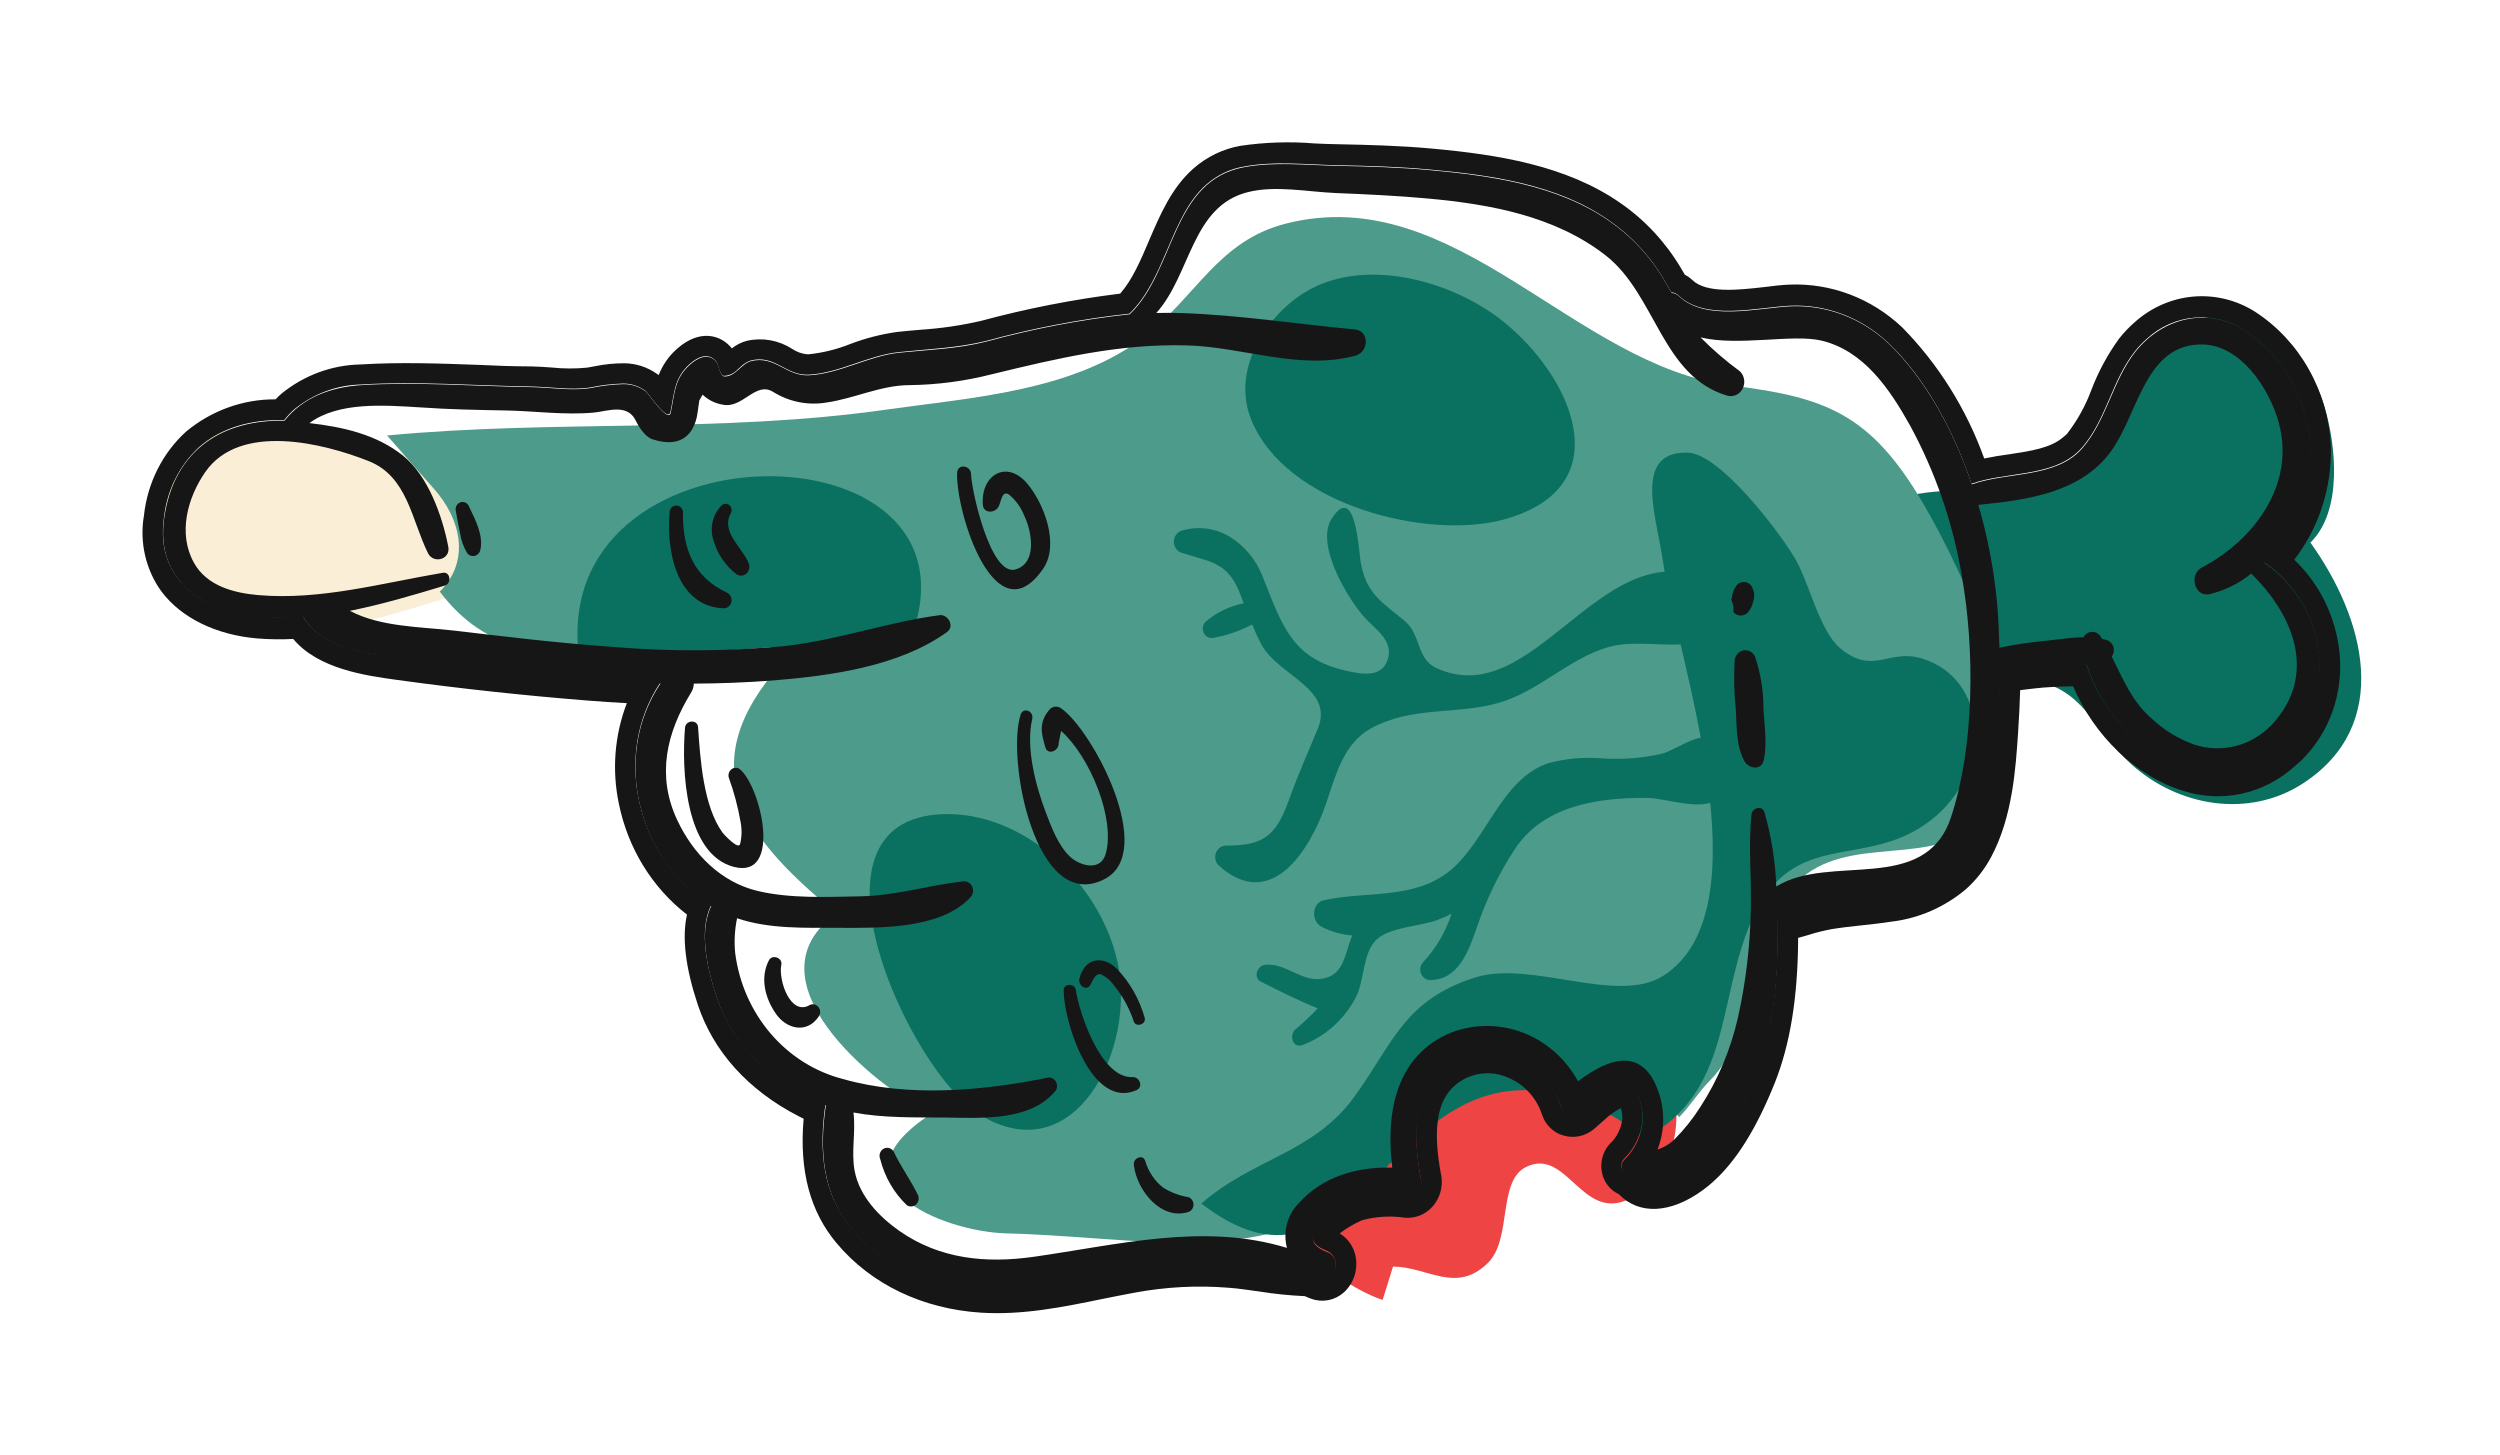
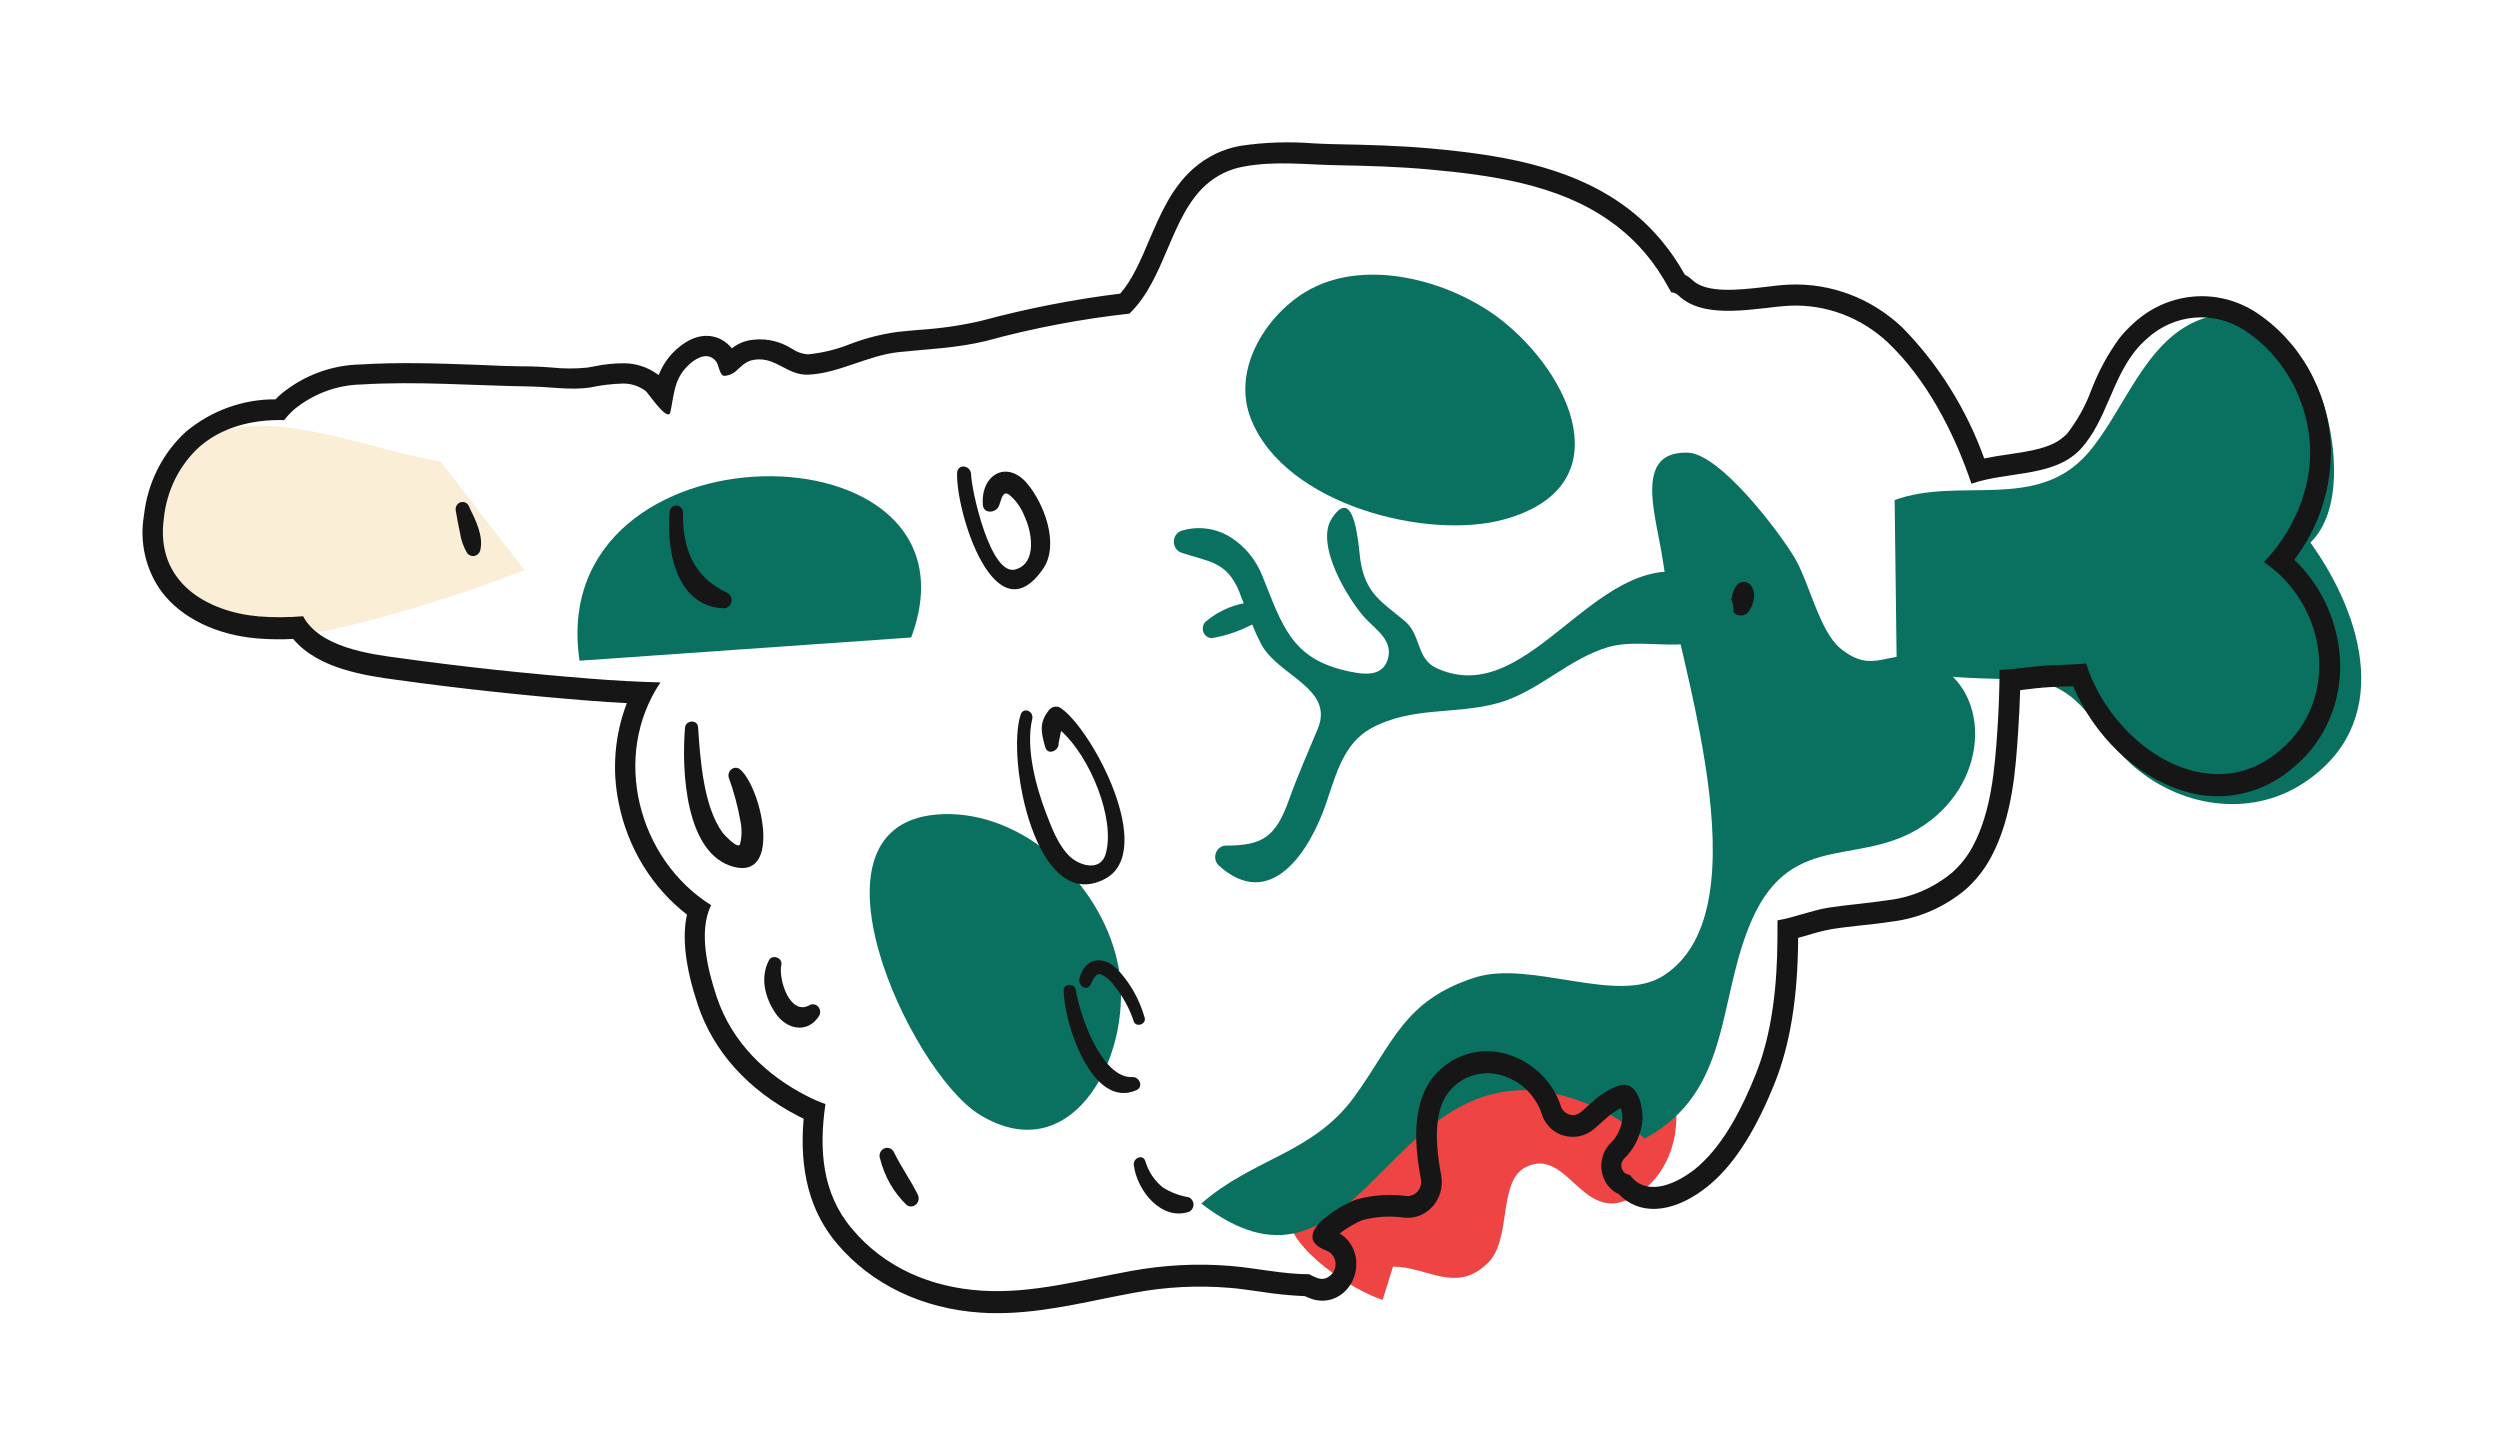
<svg xmlns="http://www.w3.org/2000/svg" width="110" height="64" viewBox="0 0 110 64" fill="none">
  <g clip-path="url(#clip0_393_49649)" filter="url(#filter0_d_393_49649)">
    <path d="M60.837 51.195C59.629 50.828 56.622 48.952 56.674 47.385C56.743 45.677 58.78 45.798 59.688 45.239C61.283 44.243 60.562 43.535 61.304 41.518C61.865 39.99 63.173 38.634 64.825 38.645C66.477 38.656 68.566 40.343 69.568 41.647C73.618 37.407 75.485 44.827 71.729 46.734C69.607 47.821 68.954 44.443 67.137 45.352C65.887 45.977 66.537 48.522 65.469 49.567C64.07 50.942 62.85 49.751 61.293 49.727L60.837 51.195Z" fill="#EF4444" />
    <path d="M19.379 14.301C15.234 13.676 8.509 10.131 6.677 16.376C5.096 21.749 11.518 22.443 14.908 21.636C17.684 20.974 20.415 20.123 23.085 19.087L19.379 14.301Z" fill="#FAEED7" />
    <path d="M83.364 16.001C86.231 14.961 89.592 16.52 91.847 13.963C93.429 12.156 94.311 9.127 96.651 8.124C99.188 7.037 101.536 9.45 102.267 11.857C102.798 13.606 103.077 16.491 101.658 17.874C104.047 21.201 105.31 25.883 101.328 28.472C98.93 30.027 95.814 29.486 93.744 27.597C92.061 26.067 91.704 24.256 89.33 23.919C88.746 23.834 83.462 23.978 83.452 23.029L83.364 16.001Z" fill="#0A7160" />
-     <path d="M17.029 13.161C24.379 12.463 31.668 13.067 38.996 12.023C42.707 11.496 47.227 11.228 50.352 8.815C52.648 7.044 53.593 4.59 56.6 3.833C64.066 1.948 69.248 10.108 76.207 10.966C80.289 11.478 82.292 12.179 84.613 16.141C86.328 19.071 90.075 26.728 87.267 29.98C85.233 32.334 81.305 30.554 79.039 32.846C76.772 35.139 77.478 39.309 75.213 41.57C74.735 42.049 74.365 42.669 73.884 43.154C71.718 40.582 70.52 41.709 67.603 41.25C66.008 41.012 66.06 39.732 64.249 40.508C62.897 41.074 62.747 42.445 62.063 43.563C57.867 50.421 51.343 48.452 44.3 48.269C41.441 48.2 36.271 46.051 40.977 43.006C38.389 41.768 32.762 37.049 36.814 34.19C32.369 30.566 30.326 27.412 34.806 22.73C30.088 20.608 23.451 25.493 19.351 20.031C20.703 18.686 20.29 16.845 19.083 15.495L17.029 13.161Z" fill="#4D9B8B" />
    <path d="M41.483 29.823C45.002 29.697 48.38 32.788 49.166 36.308C50.025 40.12 47.297 45.654 43.076 43.027C40.04 41.135 34.858 30.061 41.483 29.823Z" fill="#0A7160" />
    <path d="M25.5 23.071C23.91 12.396 43.68 12.452 40.091 22.049L25.5 23.071Z" fill="#0A7160" />
    <path d="M57.944 6.581C57.749 6.67 57.559 6.771 57.376 6.884C55.639 7.977 54.196 10.303 55.044 12.439C56.543 16.225 62.839 17.795 66.213 16.846C71.404 15.384 69.103 10.475 66.084 8.099C63.963 6.432 60.482 5.427 57.944 6.581Z" fill="#0A7160" />
    <path d="M72.701 15.799C72.752 16.701 73.038 17.785 73.175 18.726C73.777 22.86 77.773 34.005 73.187 36.932C71.174 38.227 67.372 36.233 64.91 37.007C61.777 38.007 61.322 39.864 59.599 42.245C57.786 44.758 55.118 44.964 52.859 46.958C59.587 52.129 60.896 41.1 67.888 42.023C69.529 42.286 71.075 43.002 72.368 44.097C76.224 42.007 75.528 38.017 77.08 34.48C78.902 30.351 82.045 32.329 84.936 30.107C87.727 27.961 87.511 23.857 84.549 22.969C83.09 22.533 82.442 23.73 80.982 22.534C80.044 21.765 79.602 19.588 78.945 18.51C78.21 17.299 75.668 13.963 74.262 13.916C72.939 13.882 72.654 14.705 72.701 15.799Z" fill="#0A7160" />
    <path d="M76.388 19.788C76.301 19.91 76.242 20.052 76.216 20.203L76.209 20.259C76.174 20.358 76.152 20.462 76.143 20.567C76.138 20.651 76.153 20.735 76.187 20.81C76.222 20.886 76.274 20.951 76.338 20.999C76.42 21.058 76.517 21.087 76.616 21.083C76.714 21.078 76.809 21.04 76.885 20.973C77.018 20.825 77.11 20.641 77.148 20.441C77.184 20.324 77.193 20.2 77.176 20.079C77.158 19.998 77.132 19.919 77.098 19.844C77.066 19.777 77.017 19.72 76.958 19.678C76.898 19.637 76.83 19.612 76.758 19.606C76.687 19.6 76.615 19.614 76.551 19.646C76.486 19.678 76.43 19.727 76.388 19.788Z" fill="#161616" />
-     <path d="M76.324 23.056C76.282 23.764 76.298 24.475 76.373 25.181C76.421 25.928 76.379 26.821 76.757 27.496C76.932 27.814 77.489 27.923 77.602 27.457C77.766 26.741 77.634 25.948 77.593 25.215C77.598 24.424 77.473 23.638 77.223 22.892C77.178 22.794 77.105 22.714 77.013 22.664C76.921 22.614 76.816 22.597 76.715 22.616C76.613 22.634 76.519 22.687 76.449 22.767C76.379 22.846 76.335 22.948 76.324 23.056Z" fill="#161616" />
-     <path d="M31.727 16.262C31.536 16.462 31.404 16.715 31.348 16.992C31.291 17.27 31.312 17.558 31.408 17.823C31.586 18.405 31.937 18.911 32.409 19.268C32.474 19.313 32.552 19.334 32.63 19.328C32.707 19.323 32.782 19.292 32.841 19.239C32.901 19.187 32.943 19.115 32.962 19.035C32.98 18.956 32.974 18.872 32.944 18.796C32.703 18.128 31.696 17.404 32.153 16.585C32.187 16.525 32.199 16.455 32.185 16.387C32.172 16.319 32.135 16.258 32.081 16.218C32.028 16.177 31.962 16.159 31.896 16.167C31.83 16.175 31.77 16.209 31.727 16.262Z" fill="#161616" />
    <path d="M29.472 16.452C29.292 18.187 29.75 20.683 31.83 20.765C31.911 20.77 31.991 20.744 32.056 20.692C32.121 20.641 32.166 20.566 32.183 20.482C32.2 20.399 32.189 20.311 32.15 20.236C32.111 20.161 32.049 20.102 31.973 20.071C30.519 19.387 30.021 18.145 30.051 16.506C30.04 16.436 30.007 16.373 29.959 16.326C29.91 16.278 29.847 16.249 29.781 16.243C29.715 16.237 29.648 16.254 29.593 16.292C29.537 16.33 29.494 16.386 29.472 16.452Z" fill="#161616" />
    <path d="M52.295 46.677C51.9 46.612 51.52 46.468 51.175 46.254C50.803 45.962 50.529 45.553 50.392 45.086C50.291 44.764 49.854 44.952 49.887 45.252C50.019 46.398 51.117 47.73 52.317 47.317C52.377 47.289 52.428 47.243 52.463 47.185C52.498 47.127 52.516 47.059 52.514 46.989C52.511 46.92 52.489 46.854 52.45 46.798C52.411 46.742 52.357 46.7 52.295 46.677Z" fill="#161616" />
    <path d="M45.186 15.263C44.303 14.231 43.154 14.875 43.244 16.203C43.273 16.626 43.815 16.58 43.949 16.268C44.064 16.01 44.097 15.561 44.401 15.766C44.697 16.01 44.926 16.33 45.069 16.695C45.397 17.372 45.657 18.771 44.683 19.055C43.588 19.375 42.749 15.603 42.727 14.869C42.718 14.466 42.13 14.385 42.113 14.81C42.055 16.557 43.795 22.076 45.898 19.024C46.637 17.945 45.924 16.125 45.186 15.263Z" fill="#161616" />
    <path d="M49.143 36.628C48.532 36.019 47.712 36.143 47.492 37.064C47.423 37.36 47.815 37.635 47.981 37.328C48.069 37.169 48.199 36.803 48.43 36.867C48.668 36.972 48.873 37.146 49.022 37.368C49.401 37.831 49.694 38.364 49.885 38.94C49.976 39.225 50.448 39.072 50.366 38.783C50.137 37.968 49.717 37.226 49.143 36.628Z" fill="#161616" />
    <path d="M46.8 37.585C46.816 39.031 48.053 42.827 50.001 41.968C50.329 41.827 50.137 41.375 49.834 41.392C48.471 41.463 47.511 38.677 47.338 37.563C47.287 37.249 46.791 37.26 46.8 37.585Z" fill="#161616" />
    <path d="M46.68 25.158C46.595 25.1 46.492 25.078 46.393 25.097C46.293 25.116 46.204 25.175 46.144 25.261C45.712 25.798 45.809 26.248 45.994 26.882C46.104 27.255 46.607 27.032 46.58 26.695L46.688 26.159C47.975 27.311 49.082 30.041 48.653 31.563C48.429 32.365 47.513 32.095 47.081 31.695C46.563 31.198 46.281 30.443 46.026 29.775C45.578 28.607 45.123 26.903 45.417 25.639C45.501 25.289 45.022 25.09 44.907 25.447C44.272 27.406 45.572 34.261 48.61 32.675C50.909 31.477 48.069 26.113 46.68 25.158Z" fill="#161616" />
    <path d="M38.73 45.003C38.926 45.782 39.332 46.485 39.899 47.027C39.96 47.069 40.032 47.088 40.104 47.084C40.176 47.079 40.245 47.05 40.301 47.001C40.356 46.952 40.395 46.886 40.412 46.812C40.429 46.738 40.423 46.66 40.395 46.59C40.083 45.944 39.655 45.363 39.341 44.71C39.304 44.625 39.236 44.558 39.153 44.525C39.07 44.493 38.977 44.496 38.896 44.535C38.815 44.574 38.752 44.645 38.721 44.732C38.689 44.82 38.693 44.917 38.73 45.003Z" fill="#161616" />
    <path d="M35.633 38.219C34.776 38.728 34.238 37.117 34.379 36.446C34.44 36.145 33.98 35.975 33.833 36.252C33.436 37.014 33.659 37.887 34.105 38.555C34.58 39.292 35.511 39.507 36.032 38.714C36.071 38.653 36.09 38.58 36.087 38.507C36.083 38.434 36.056 38.364 36.011 38.307C35.966 38.251 35.904 38.212 35.836 38.196C35.768 38.18 35.697 38.188 35.633 38.219Z" fill="#161616" />
    <path d="M32.53 27.825C32.473 27.792 32.408 27.777 32.344 27.784C32.279 27.79 32.218 27.817 32.168 27.861C32.118 27.905 32.082 27.964 32.065 28.03C32.047 28.096 32.05 28.166 32.071 28.23C32.296 28.849 32.466 29.487 32.58 30.138C32.65 30.469 32.644 30.813 32.563 31.141C32.485 31.407 31.84 30.701 31.794 30.639C30.948 29.476 30.812 27.412 30.715 25.996C30.691 25.643 30.168 25.684 30.141 26.017C29.986 27.853 30.135 31.584 32.29 32.143C34.445 32.701 33.475 28.558 32.53 27.825Z" fill="#161616" />
    <path d="M20.061 16.508C20.113 16.828 20.172 17.138 20.241 17.455C20.288 17.772 20.397 18.075 20.561 18.346C20.599 18.392 20.647 18.427 20.702 18.447C20.756 18.468 20.815 18.473 20.872 18.462C20.929 18.451 20.982 18.425 21.026 18.386C21.071 18.347 21.105 18.296 21.125 18.239C21.296 17.595 20.919 16.873 20.647 16.312C20.622 16.23 20.568 16.162 20.495 16.122C20.423 16.083 20.338 16.075 20.26 16.102C20.183 16.128 20.118 16.185 20.08 16.261C20.043 16.338 20.036 16.426 20.061 16.508Z" fill="#161616" />
-     <path d="M98.765 8.533C97.118 7.494 95.142 7.974 93.936 9.503C92.944 10.789 92.679 12.521 91.61 13.736C90.454 15.048 88.341 14.752 86.761 15.312C85.956 12.94 84.743 10.699 83.093 9.107C81.912 7.996 80.367 7.412 78.784 7.478C77.355 7.545 75.045 8.161 73.865 7.025C73.78 6.941 73.668 6.894 73.551 6.891C73.438 6.691 73.327 6.493 73.211 6.298C72.594 5.264 71.771 4.383 70.799 3.717C68.528 2.141 65.588 1.732 62.937 1.488C61.577 1.363 60.213 1.324 58.849 1.297C57.486 1.27 56.095 1.107 54.745 1.356C51.53 1.951 51.73 5.888 49.71 7.827C47.578 8.061 45.467 8.464 43.394 9.031C42.09 9.359 40.873 9.383 39.551 9.521C38.23 9.659 36.923 10.454 35.578 10.514C34.596 10.557 34.092 9.632 33.056 9.888C32.608 10.003 32.37 10.572 31.883 10.565C31.683 10.565 31.635 10.068 31.525 9.93C31.173 9.489 30.672 9.758 30.342 10.061C29.665 10.683 29.689 11.312 29.513 12.159C29.411 12.639 28.517 11.293 28.42 11.226C28.126 11.01 27.774 10.897 27.415 10.903C26.929 10.918 26.444 10.977 25.967 11.079C25.136 11.204 24.187 11.045 23.348 11.033C20.886 10.996 18.363 10.791 15.903 10.945C14.524 11.03 13.303 11.515 12.518 12.512C9.841 12.456 7.645 13.76 7.223 16.819C6.822 19.641 9.112 20.952 11.397 21.154C12.046 21.204 12.698 21.201 13.347 21.145C14.07 22.518 16.31 22.809 17.61 22.987C20.382 23.392 23.17 23.684 25.962 23.903C26.994 23.987 28.028 24.043 29.064 24.07C26.886 27.317 28.086 31.861 31.295 33.872C30.717 35.04 31.16 36.767 31.538 37.903C32.208 39.919 33.727 41.352 35.506 42.267C35.775 42.409 36.053 42.533 36.337 42.637C36.045 44.63 36.187 46.562 37.492 48.11C38.952 49.841 41.054 50.701 43.197 50.847C45.34 50.992 47.608 50.369 49.77 49.984C51.209 49.718 52.673 49.641 54.13 49.757C55.316 49.855 56.442 50.124 57.616 50.124C57.728 50.187 57.844 50.241 57.964 50.286C58.71 50.554 59.12 49.357 58.387 49.09C56.583 48.407 59.223 46.97 59.686 46.83C60.412 46.629 61.168 46.578 61.913 46.679C62 46.684 62.088 46.668 62.17 46.633C62.251 46.598 62.324 46.545 62.384 46.477C62.444 46.409 62.488 46.328 62.515 46.24C62.541 46.152 62.549 46.058 62.538 45.967C62.155 44.017 62.086 41.704 64.028 40.661C65.836 39.691 68.114 40.84 68.71 42.779C68.747 42.86 68.801 42.932 68.868 42.989C68.934 43.045 69.013 43.085 69.097 43.105C69.18 43.124 69.267 43.124 69.351 43.103C69.434 43.082 69.512 43.041 69.578 42.984C70.088 42.534 70.6 42 71.255 41.805C72.079 41.559 72.296 42.762 72.285 43.282C72.233 43.948 71.945 44.569 71.478 45.022C71.422 45.077 71.382 45.148 71.363 45.226C71.345 45.304 71.349 45.387 71.375 45.463C71.401 45.539 71.448 45.605 71.509 45.653C71.571 45.701 71.645 45.729 71.721 45.733C72.404 46.678 73.61 46.202 74.431 45.605C75.752 44.641 76.65 42.825 77.267 41.313C78.01 39.465 78.214 37.343 78.226 35.357L78.229 34.532C78.982 34.407 79.712 34.096 80.475 33.974C81.359 33.831 82.266 33.767 83.145 33.638C84.679 33.399 86.053 32.717 86.839 31.266C87.643 29.759 87.799 27.865 87.912 26.173C87.972 25.297 88.003 24.41 88.009 23.524C88.615 23.495 89.228 23.395 89.823 23.347C90.419 23.299 91.156 23.311 91.815 23.235C92.98 26.955 97.506 29.93 100.637 26.785C103.051 24.358 102.192 20.476 99.626 18.766C100.924 17.451 101.745 15.494 101.66 13.725C101.615 12.678 101.328 11.657 100.824 10.752C100.319 9.848 99.612 9.086 98.765 8.533ZM85.841 29.967C84.699 33.389 80.506 31.532 78.158 33.007C78.115 31.897 77.939 30.797 77.635 29.733C77.531 29.412 77.101 29.554 77.066 29.824C76.922 31.184 77.067 32.571 77.038 33.937C77.013 35.572 76.822 37.199 76.466 38.79C76.144 40.199 75.579 41.533 74.801 42.728C74.477 43.235 74.102 43.704 73.682 44.127C73.467 44.336 73.21 44.491 72.93 44.581C73.132 44.066 73.213 43.507 73.169 42.952C73.124 42.397 72.954 41.861 72.672 41.389C71.83 40.075 70.437 40.819 69.434 41.577C68.893 40.59 68.04 39.834 67.023 39.441C66.007 39.048 64.891 39.042 63.871 39.425C61.425 40.42 60.96 42.936 61.26 45.375C59.721 45.334 58.182 45.754 57.112 46.977C56.875 47.225 56.706 47.534 56.62 47.873C56.535 48.213 56.537 48.57 56.626 48.908C52.967 47.784 49.203 48.773 45.455 49.303C43.378 49.593 41.354 49.404 39.576 48.163C38.688 47.54 37.812 46.638 37.602 45.507C37.447 44.66 37.66 43.81 37.553 42.95C38.879 43.2 40.252 43.16 41.608 43.173C43.158 43.188 45.343 43.354 46.449 41.988C46.487 41.928 46.508 41.858 46.509 41.786C46.51 41.714 46.491 41.643 46.454 41.583C46.417 41.522 46.364 41.474 46.302 41.444C46.239 41.415 46.17 41.405 46.102 41.417C43.236 41.996 39.977 42.296 37.099 41.479C35.867 41.164 34.755 40.466 33.907 39.475C33.059 38.484 32.515 37.247 32.347 35.926C32.299 35.417 32.327 34.903 32.431 34.403C33.857 34.886 35.424 34.82 36.91 34.824C38.652 34.83 41.361 34.901 42.685 33.497C42.748 33.438 42.791 33.359 42.808 33.272C42.825 33.186 42.815 33.096 42.779 33.016C42.743 32.935 42.684 32.869 42.611 32.827C42.537 32.785 42.452 32.769 42.369 32.781C40.842 32.951 39.43 33.407 37.862 33.438C36.392 33.464 34.77 33.545 33.329 33.2C31.725 32.817 30.498 31.584 29.794 30.074C28.875 28.112 29.334 26.222 30.409 24.471C30.483 24.355 30.524 24.219 30.527 24.079C31.678 24.075 32.835 24.03 33.982 23.943C36.499 23.738 39.542 23.34 41.669 21.809C42.022 21.555 41.707 21.018 41.343 21.068C39.077 21.365 36.897 22.153 34.596 22.418C32.054 22.663 29.496 22.678 26.951 22.462C24.629 22.302 22.321 22.022 20.002 21.748C18.495 21.576 16.745 21.59 15.394 20.877C16.822 20.592 18.233 20.17 19.567 19.767C19.887 19.678 19.819 19.132 19.477 19.204C16.791 19.657 14.098 20.42 11.372 20.185C10.318 20.095 9.104 19.795 8.533 18.761C7.815 17.473 8.253 15.894 9.031 14.771C10.559 12.572 14.24 13.503 16.219 14.287C17.933 14.963 18.102 16.863 18.832 18.341C19.073 18.824 19.836 18.619 19.724 18.052C19.456 16.676 18.83 14.936 17.732 14.05C16.555 13.105 15.066 12.783 13.614 12.616C14.91 11.665 16.898 11.828 18.542 11.928C19.786 12.016 21.024 12.038 22.271 12.061C23.518 12.084 24.878 12.274 26.15 12.152C26.71 12.098 27.599 11.741 27.968 12.498C28.108 12.786 28.386 13.223 28.703 13.326C29.316 13.53 30.017 13.561 30.429 12.93C30.569 12.701 30.658 12.443 30.69 12.173C30.72 11.99 30.746 11.807 30.77 11.621L30.913 11.364C31.158 11.597 31.463 11.75 31.791 11.803C32.666 12.002 33.236 10.774 34.002 11.234C34.712 11.681 35.549 11.849 36.366 11.711C37.597 11.534 38.752 10.951 40.007 10.946C41.229 10.932 42.446 10.772 43.633 10.469C46.514 9.77 49.273 9.109 52.255 9.198C54.685 9.267 57.246 10.315 59.652 9.644C60.236 9.478 60.264 8.552 59.608 8.494C57.074 8.261 54.492 7.853 51.944 7.773C51.587 7.763 51.23 7.761 50.878 7.771C52.411 6.069 52.425 3.057 54.931 2.447C56.136 2.153 57.535 2.44 58.762 2.493C60.126 2.549 61.486 2.611 62.846 2.737C65.548 2.985 68.419 3.5 70.645 5.235C72.87 6.97 73.115 10.576 76.023 11.416C76.152 11.445 76.286 11.429 76.406 11.369C76.525 11.31 76.622 11.211 76.682 11.087C76.742 10.964 76.762 10.823 76.739 10.687C76.715 10.55 76.649 10.426 76.551 10.333C75.939 9.886 75.361 9.388 74.824 8.845C76.491 9.247 78.869 8.687 80.139 8.985C81.998 9.427 83.13 11.09 84.037 12.712C85.161 14.775 85.936 17.028 86.325 19.37C86.892 22.601 86.883 26.834 85.841 29.967ZM100.263 12.592C101.026 15.363 99.112 17.808 96.882 18.97C96.299 19.274 96.557 20.293 97.227 20.142C97.89 19.982 98.512 19.674 99.053 19.239C100.889 21.021 102.024 23.689 99.945 25.902C99.507 26.355 98.961 26.674 98.364 26.826C97.767 26.977 97.143 26.956 96.557 26.765C95.856 26.519 95.21 26.123 94.66 25.604C93.789 24.846 93.406 23.855 92.916 22.889C92.958 22.833 92.988 22.767 93.002 22.698C93.016 22.628 93.014 22.555 92.997 22.486C92.98 22.417 92.947 22.353 92.903 22.3C92.858 22.246 92.802 22.204 92.739 22.177C92.659 22.15 92.577 22.129 92.493 22.114L92.409 21.979C92.364 21.919 92.305 21.871 92.239 21.84C92.172 21.81 92.099 21.797 92.026 21.802C91.954 21.808 91.884 21.833 91.822 21.874C91.761 21.915 91.71 21.972 91.674 22.039C91.097 22.046 90.504 22.146 89.955 22.203C89.29 22.26 88.628 22.36 87.975 22.501C87.958 21.862 87.932 21.222 87.877 20.589C87.741 19.105 87.463 17.64 87.047 16.215C89.156 16 91.534 15.7 92.875 13.87C94.086 12.225 94.38 9.103 96.92 9.157C98.597 9.195 99.838 11.075 100.265 12.59L100.263 12.592Z" fill="#161616" />
    <path d="M54.121 17.622C53.799 17.428 53.443 17.303 53.074 17.258C52.706 17.212 52.332 17.245 51.976 17.356C51.878 17.39 51.794 17.457 51.735 17.545C51.676 17.634 51.645 17.74 51.648 17.848C51.65 17.956 51.685 18.061 51.748 18.146C51.811 18.232 51.898 18.294 51.997 18.324C53.166 18.716 53.97 18.693 54.516 20.01C54.588 20.189 54.656 20.367 54.724 20.546C54.104 20.665 53.522 20.948 53.033 21.368C52.978 21.427 52.942 21.503 52.928 21.585C52.914 21.666 52.924 21.751 52.955 21.827C52.987 21.902 53.04 21.967 53.106 22.012C53.173 22.056 53.25 22.079 53.329 22.077C53.944 21.972 54.539 21.77 55.096 21.477C55.215 21.777 55.349 22.07 55.499 22.355C56.251 23.748 58.73 24.285 57.978 26.079C57.543 27.118 57.098 28.124 56.715 29.194C56.133 30.822 55.552 31.212 53.931 31.206C53.837 31.209 53.747 31.241 53.67 31.298C53.594 31.355 53.535 31.434 53.501 31.526C53.466 31.618 53.459 31.718 53.478 31.815C53.498 31.911 53.544 32 53.611 32.069C55.904 34.159 57.64 31.446 58.359 29.322C58.789 28.047 59.133 26.702 60.327 26.047C62.12 25.062 64.067 25.459 65.936 24.928C67.703 24.426 69.033 22.965 70.796 22.463C72.09 22.099 73.774 22.616 75.001 22.163C76.66 21.555 76.768 20.102 74.903 19.398C70.333 17.671 67.442 25.34 63.209 23.398C62.309 22.986 62.535 21.935 61.819 21.333C60.809 20.484 60.083 20.137 59.856 18.642C59.781 18.141 59.629 15.219 58.598 16.815C57.834 17.991 59.381 20.473 60.096 21.228C60.55 21.708 61.324 22.202 61.057 23.025C60.791 23.849 59.875 23.657 59.224 23.512C56.835 22.97 56.421 21.529 55.554 19.365C55.271 18.635 54.767 18.023 54.121 17.622Z" fill="#0A7160" />
-     <path d="M70.478 27.367C69.688 27.303 68.893 27.375 68.124 27.58C66.055 28.271 65.4 31 63.807 32.303C62.214 33.606 60.093 33.194 58.241 33.614C57.727 33.73 57.683 34.518 58.126 34.765C58.554 34.989 59.019 35.124 59.495 35.161C59.145 36.042 59.133 36.987 58.051 37.077C57.211 37.148 56.518 36.348 55.652 36.454C55.315 36.497 55.123 37.016 55.486 37.197C56.295 37.598 57.127 38.033 57.982 38.364C57.676 38.694 57.349 39.002 57.004 39.285C56.705 39.548 56.874 40.132 57.303 39.984C58.289 39.617 59.116 38.888 59.631 37.93C60.06 37.168 59.925 35.93 60.588 35.32C61.19 34.789 62.49 34.761 63.265 34.472C63.472 34.396 63.674 34.305 63.87 34.201C63.608 35.008 63.176 35.742 62.606 36.349C62.548 36.415 62.51 36.498 62.496 36.587C62.482 36.675 62.493 36.767 62.528 36.849C62.563 36.931 62.62 37.001 62.692 37.049C62.764 37.098 62.848 37.123 62.934 37.122C64.183 37.109 64.621 35.839 64.987 34.792C65.387 33.602 65.932 32.473 66.609 31.431C67.86 29.45 70.264 29.099 72.441 29.107C73.32 29.109 74.838 29.728 75.627 29.143C76.416 28.558 76.598 27.261 75.741 26.643C74.885 26.025 73.908 26.944 73.118 27.165C72.251 27.362 71.362 27.43 70.478 27.367Z" fill="#0A7160" />
    <path d="M99.224 7.717C98.401 7.197 97.444 6.964 96.488 7.051C95.532 7.138 94.627 7.54 93.901 8.201C93.662 8.412 93.441 8.645 93.241 8.898C92.742 9.586 92.333 10.342 92.025 11.144C91.766 11.848 91.403 12.505 90.948 13.09C90.899 13.139 90.847 13.185 90.792 13.227C90.241 13.714 89.35 13.846 88.406 13.988C88.051 14.033 87.672 14.097 87.306 14.173C86.52 11.991 85.286 10.019 83.691 8.398C82.333 7.119 80.555 6.447 78.733 6.523C78.396 6.537 78.033 6.578 77.644 6.629C76.504 6.759 75.084 6.921 74.46 6.32C74.362 6.226 74.251 6.148 74.132 6.087C74.077 5.988 74.015 5.886 73.955 5.786C73.271 4.638 72.357 3.66 71.277 2.92C68.904 1.275 65.897 0.801 62.998 0.537C61.575 0.406 60.168 0.373 58.851 0.346C58.52 0.342 58.174 0.326 57.842 0.311C56.752 0.221 55.656 0.256 54.574 0.417C53.814 0.552 53.102 0.896 52.51 1.415C51.55 2.262 51.046 3.444 50.557 4.587C50.182 5.469 49.823 6.309 49.289 6.919C47.227 7.174 45.183 7.574 43.171 8.117C42.296 8.32 41.408 8.45 40.514 8.508C40.173 8.537 39.826 8.568 39.47 8.606C38.767 8.705 38.076 8.883 37.409 9.137C36.811 9.376 36.186 9.529 35.55 9.592C35.303 9.575 35.065 9.492 34.857 9.352C34.258 8.966 33.54 8.839 32.853 8.998C32.617 9.061 32.396 9.173 32.202 9.329C31.707 8.709 30.769 8.484 29.805 9.335L29.759 9.375C29.417 9.682 29.15 10.071 28.981 10.509C28.966 10.49 28.949 10.468 28.918 10.459C28.485 10.149 27.974 9.984 27.451 9.984C27.024 9.984 26.599 10.027 26.181 10.113L25.84 10.175C25.317 10.228 24.792 10.226 24.27 10.17C23.972 10.149 23.661 10.127 23.359 10.122C22.575 10.119 21.771 10.092 21.008 10.053C19.316 9.991 17.568 9.929 15.851 10.037C14.598 10.062 13.386 10.51 12.394 11.314C12.302 11.395 12.208 11.478 12.126 11.571C10.7 11.56 9.313 12.059 8.192 12.986C7.153 13.928 6.489 15.248 6.334 16.682C6.233 17.268 6.251 17.87 6.386 18.449C6.521 19.027 6.769 19.569 7.116 20.04C7.982 21.189 9.515 21.939 11.319 22.091C11.845 22.133 12.374 22.141 12.902 22.114C14.002 23.439 16.116 23.73 17.434 23.911L17.491 23.919C20.191 24.292 23.018 24.599 25.897 24.828C26.463 24.872 27.026 24.91 27.581 24.939C27.041 26.342 26.918 27.884 27.23 29.362C27.627 31.32 28.694 33.056 30.227 34.242C30 35.266 30.164 36.585 30.702 38.205C31.391 40.275 32.922 41.968 35.125 43.106C35.2 43.146 35.282 43.185 35.36 43.224C35.161 45.509 35.641 47.312 36.822 48.713C38.34 50.513 40.59 51.592 43.163 51.757C44.994 51.874 46.783 51.509 48.51 51.153C48.98 51.06 49.464 50.961 49.935 50.875C51.299 50.622 52.688 50.55 54.069 50.662C54.505 50.689 54.937 50.769 55.404 50.825C56.07 50.933 56.741 51.001 57.415 51.031C57.507 51.073 57.597 51.112 57.688 51.143C57.929 51.233 58.188 51.255 58.44 51.208C58.691 51.16 58.927 51.045 59.123 50.872C59.332 50.686 59.49 50.445 59.584 50.175C59.677 49.904 59.702 49.612 59.656 49.329C59.619 49.108 59.536 48.9 59.413 48.717C59.291 48.534 59.131 48.383 58.946 48.272C59.254 48.035 59.588 47.838 59.941 47.686C60.552 47.524 61.188 47.487 61.812 47.579C62.039 47.599 62.269 47.565 62.482 47.478C62.695 47.392 62.886 47.255 63.042 47.078C63.197 46.901 63.311 46.69 63.377 46.459C63.442 46.229 63.457 45.986 63.419 45.749C63.03 43.727 63.216 42.464 64.001 41.772C64.134 41.656 64.278 41.556 64.432 41.473C64.736 41.316 65.068 41.231 65.407 41.224C65.745 41.217 66.081 41.288 66.39 41.432C66.727 41.574 67.03 41.79 67.281 42.066C67.532 42.341 67.724 42.669 67.844 43.029C67.915 43.253 68.037 43.455 68.2 43.617C68.362 43.779 68.561 43.897 68.778 43.958C69.01 44.03 69.255 44.041 69.493 43.992C69.731 43.942 69.953 43.832 70.141 43.672L70.158 43.658L70.325 43.51L70.621 43.249C70.831 43.052 71.064 42.886 71.315 42.755C71.362 42.91 71.385 43.072 71.384 43.234C71.332 43.663 71.132 44.058 70.822 44.343C70.643 44.54 70.524 44.788 70.478 45.056C70.432 45.323 70.463 45.599 70.564 45.849C70.693 46.16 70.929 46.408 71.226 46.541C72.106 47.463 73.504 47.411 74.941 46.353C75.077 46.253 75.209 46.145 75.34 46.029C76.373 45.118 77.273 43.686 78.087 41.656C78.763 39.969 79.101 37.902 79.118 35.34L79.116 35.268C79.268 35.228 79.416 35.184 79.565 35.139C79.904 35.032 80.249 34.946 80.599 34.881C81.028 34.811 81.459 34.763 81.914 34.715C82.369 34.668 82.81 34.617 83.266 34.547C84.441 34.401 85.554 33.915 86.481 33.142C86.938 32.739 87.322 32.251 87.613 31.703C88.555 29.942 88.692 27.789 88.797 26.215C88.84 25.593 88.868 24.976 88.887 24.367L89.201 24.328C89.444 24.299 89.669 24.273 89.896 24.254C90.123 24.235 90.444 24.219 90.74 24.209L91.22 24.197C92.134 26.372 94.005 28.177 96.066 28.799C96.901 29.067 97.788 29.109 98.643 28.921C99.499 28.733 100.295 28.321 100.959 27.723C101.057 27.636 101.161 27.545 101.262 27.456C101.869 26.86 102.338 26.124 102.629 25.306C102.92 24.488 103.027 23.61 102.941 22.741C102.782 21.158 102.072 19.694 100.947 18.629C102.027 17.229 102.599 15.47 102.56 13.668C102.506 12.466 102.174 11.295 101.593 10.258C101.012 9.221 100.198 8.349 99.224 7.717ZM101.641 13.689C101.726 15.457 100.903 17.417 99.607 18.729C102.181 20.449 103.033 24.322 100.618 26.748C100.531 26.825 100.446 26.9 100.361 26.975C97.244 29.726 92.921 26.809 91.789 23.189C91.129 23.264 90.437 23.245 89.797 23.301C89.156 23.356 88.582 23.455 87.982 23.478C87.977 24.364 87.944 25.249 87.885 26.127C87.772 27.819 87.617 29.713 86.813 31.22C86.576 31.67 86.262 32.069 85.887 32.399C85.089 33.059 84.134 33.475 83.126 33.601C82.238 33.739 81.331 33.803 80.456 33.937C79.693 34.059 78.963 34.37 78.21 34.495L78.207 35.321C78.195 37.306 77.991 39.428 77.248 41.277C76.695 42.657 75.894 44.286 74.753 45.293C74.645 45.388 74.537 45.483 74.42 45.562C73.598 46.16 72.392 46.635 71.709 45.691C71.633 45.687 71.559 45.659 71.497 45.611C71.436 45.562 71.389 45.496 71.363 45.42C71.337 45.344 71.333 45.262 71.351 45.183C71.37 45.105 71.41 45.034 71.466 44.979C71.934 44.526 72.221 43.905 72.273 43.239C72.284 42.719 72.07 41.514 71.243 41.762C70.794 41.919 70.382 42.175 70.034 42.512C69.873 42.654 69.715 42.794 69.559 42.932C69.492 42.988 69.414 43.028 69.331 43.048C69.248 43.068 69.162 43.068 69.079 43.047C68.996 43.027 68.918 42.988 68.851 42.931C68.785 42.875 68.732 42.804 68.695 42.722C68.097 40.782 65.821 39.635 64.013 40.605C63.798 40.719 63.596 40.859 63.41 41.022C62.095 42.182 62.192 44.182 62.526 45.915C62.538 46.007 62.53 46.1 62.504 46.188C62.477 46.276 62.432 46.357 62.373 46.425C62.313 46.493 62.24 46.547 62.158 46.581C62.077 46.616 61.989 46.632 61.901 46.627C61.157 46.526 60.401 46.577 59.674 46.778C59.155 46.982 58.67 47.271 58.237 47.635C57.698 48.111 57.428 48.674 58.37 49.031C58.472 49.07 58.563 49.138 58.631 49.226C58.7 49.315 58.744 49.421 58.76 49.534C58.775 49.647 58.761 49.763 58.719 49.868C58.677 49.974 58.609 50.065 58.521 50.133C58.442 50.201 58.347 50.246 58.246 50.263C58.146 50.279 58.042 50.267 57.947 50.227C57.828 50.182 57.711 50.128 57.599 50.066C56.425 50.065 55.299 49.796 54.113 49.698C52.657 49.582 51.192 49.659 49.753 49.925C47.595 50.315 45.393 50.934 43.18 50.788C40.967 50.643 38.926 49.79 37.475 48.051C36.17 46.504 36.029 44.571 36.32 42.578C36.04 42.478 35.766 42.36 35.501 42.223C33.73 41.318 32.203 39.875 31.533 37.858C31.155 36.723 30.712 34.995 31.289 33.827C28.081 31.816 26.88 27.272 29.059 24.026C28.023 23.999 26.989 23.943 25.956 23.859C23.167 23.638 20.375 23.341 17.599 22.956C16.29 22.786 14.06 22.487 13.336 21.114C12.687 21.17 12.036 21.173 11.387 21.122C9.102 20.921 6.813 19.612 7.212 16.788C7.338 15.583 7.89 14.472 8.758 13.675C9.722 12.824 11.04 12.447 12.503 12.485C12.639 12.311 12.79 12.151 12.954 12.005C13.796 11.322 14.825 10.941 15.888 10.918C18.347 10.764 20.87 10.969 23.333 11.005C24.172 11.018 25.12 11.176 25.952 11.052C26.429 10.949 26.913 10.891 27.4 10.876C27.759 10.87 28.111 10.983 28.405 11.199C28.493 11.261 29.25 12.395 29.454 12.215C29.477 12.193 29.492 12.164 29.497 12.132C29.674 11.284 29.661 10.646 30.327 10.034L30.359 10.005C30.688 9.716 31.169 9.476 31.51 9.903C31.62 10.041 31.668 10.537 31.868 10.538C32.096 10.524 32.311 10.42 32.468 10.246L32.586 10.143C32.715 10.014 32.871 9.917 33.041 9.86C34.088 9.594 34.577 10.525 35.563 10.486C36.908 10.427 38.184 9.638 39.536 9.494C40.888 9.35 42.063 9.321 43.378 9.004C45.452 8.437 47.563 8.034 49.694 7.8C51.285 6.273 51.498 3.51 53.084 2.115C53.555 1.702 54.124 1.43 54.73 1.329C56.089 1.071 57.468 1.245 58.834 1.27C60.2 1.295 61.56 1.333 62.921 1.46C65.569 1.7 68.522 2.105 70.783 3.689C71.756 4.356 72.579 5.237 73.196 6.271C73.311 6.465 73.423 6.663 73.536 6.864C73.653 6.866 73.765 6.914 73.85 6.998C75.03 8.133 77.34 7.518 78.769 7.451C80.352 7.385 81.897 7.969 83.077 9.079C84.734 10.666 85.941 12.913 86.745 15.284C88.227 14.759 90.176 14.985 91.365 13.936C91.446 13.864 91.522 13.789 91.595 13.708C92.664 12.494 92.921 10.752 93.921 9.475C94.086 9.266 94.268 9.073 94.467 8.899C95.053 8.365 95.785 8.041 96.558 7.976C97.332 7.91 98.104 8.106 98.764 8.534C99.605 9.085 100.306 9.843 100.808 10.741C101.31 11.64 101.597 12.653 101.645 13.694L101.641 13.689Z" fill="#161616" />
  </g>
  <defs>
    <filter id="filter0_d_393_49649" x="0" y="0" width="110" height="64" filterUnits="userSpaceOnUse" color-interpolation-filters="sRGB">
      <feFlood flood-opacity="0" result="BackgroundImageFix" />
      <feColorMatrix in="SourceAlpha" type="matrix" values="0 0 0 0 0 0 0 0 0 0 0 0 0 0 0 0 0 0 127 0" result="hardAlpha" />
      <feMorphology radius="6" operator="erode" in="SourceAlpha" result="effect1_dropShadow_393_49649" />
      <feOffset dy="6" />
      <feGaussianBlur stdDeviation="6" />
      <feColorMatrix type="matrix" values="0 0 0 0 0.039 0 0 0 0 0.443 0 0 0 0 0.376 0 0 0 0.12 0" />
      <feBlend mode="normal" in2="BackgroundImageFix" result="effect1_dropShadow_393_49649" />
      <feBlend mode="normal" in="SourceGraphic" in2="effect1_dropShadow_393_49649" result="shape" />
    </filter>
    <clipPath id="clip0_393_49649">
      <rect width="52" height="98" fill="white" transform="translate(6 52) rotate(-90)" />
    </clipPath>
  </defs>
</svg>